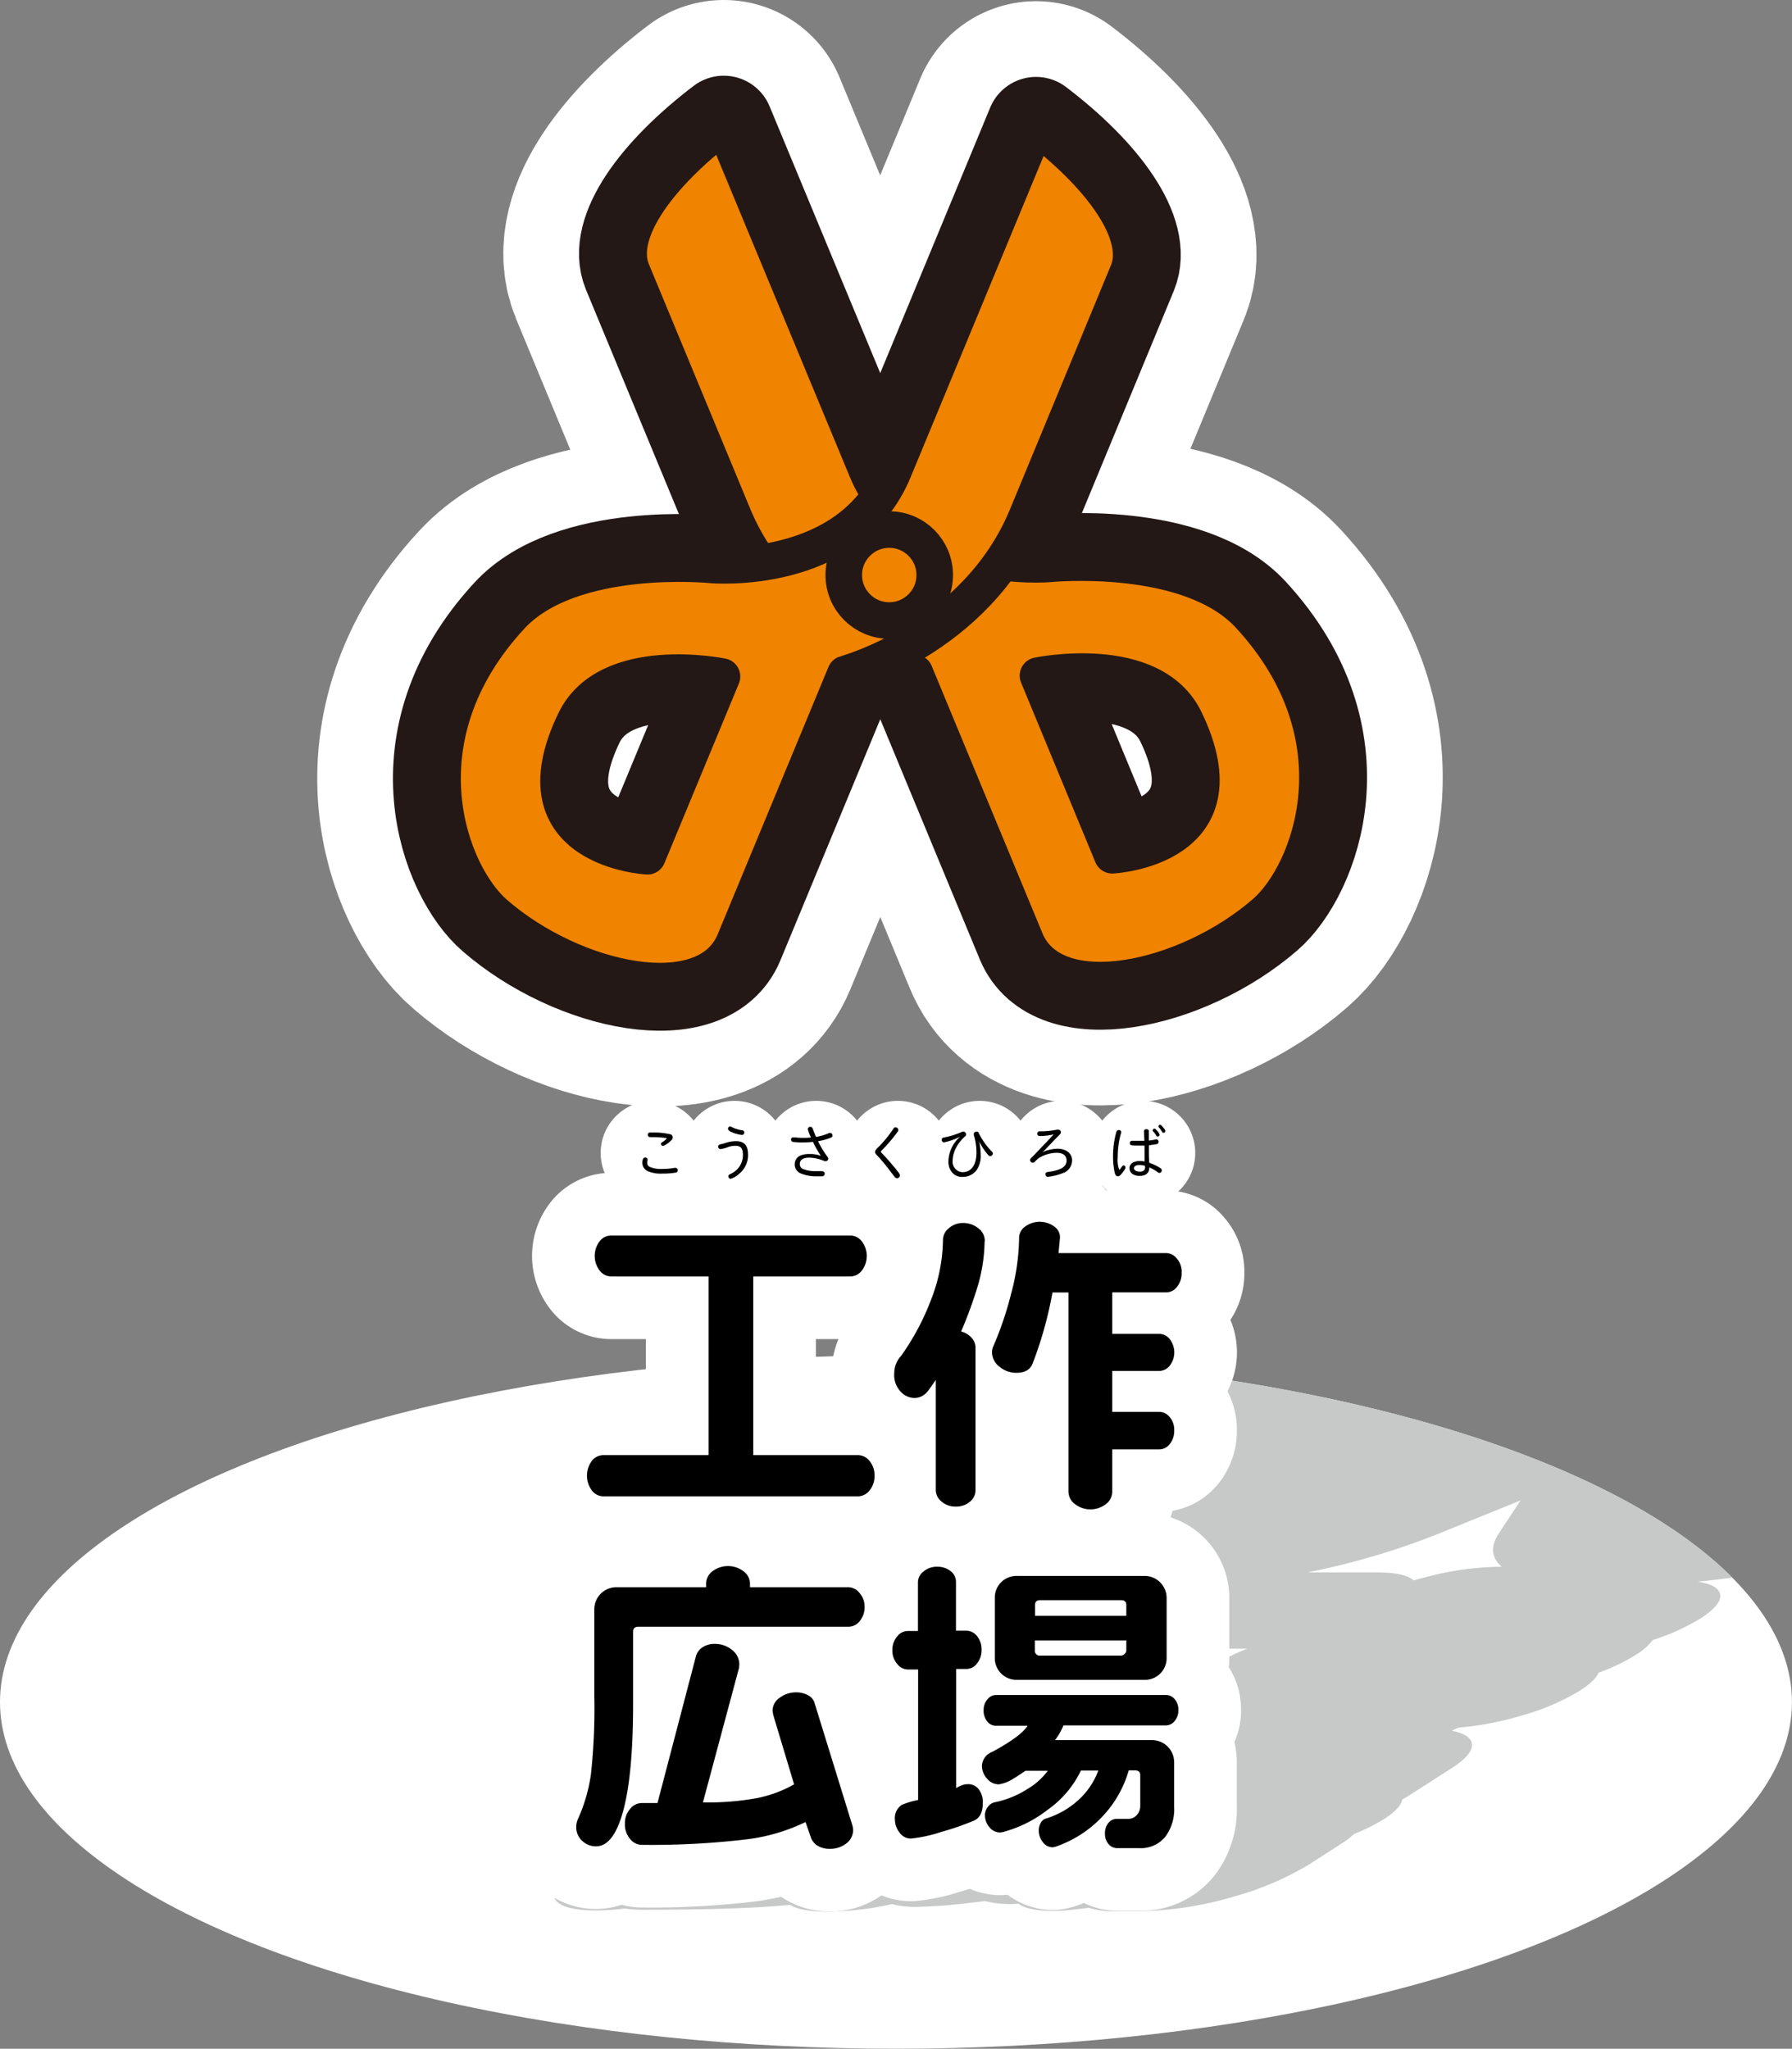
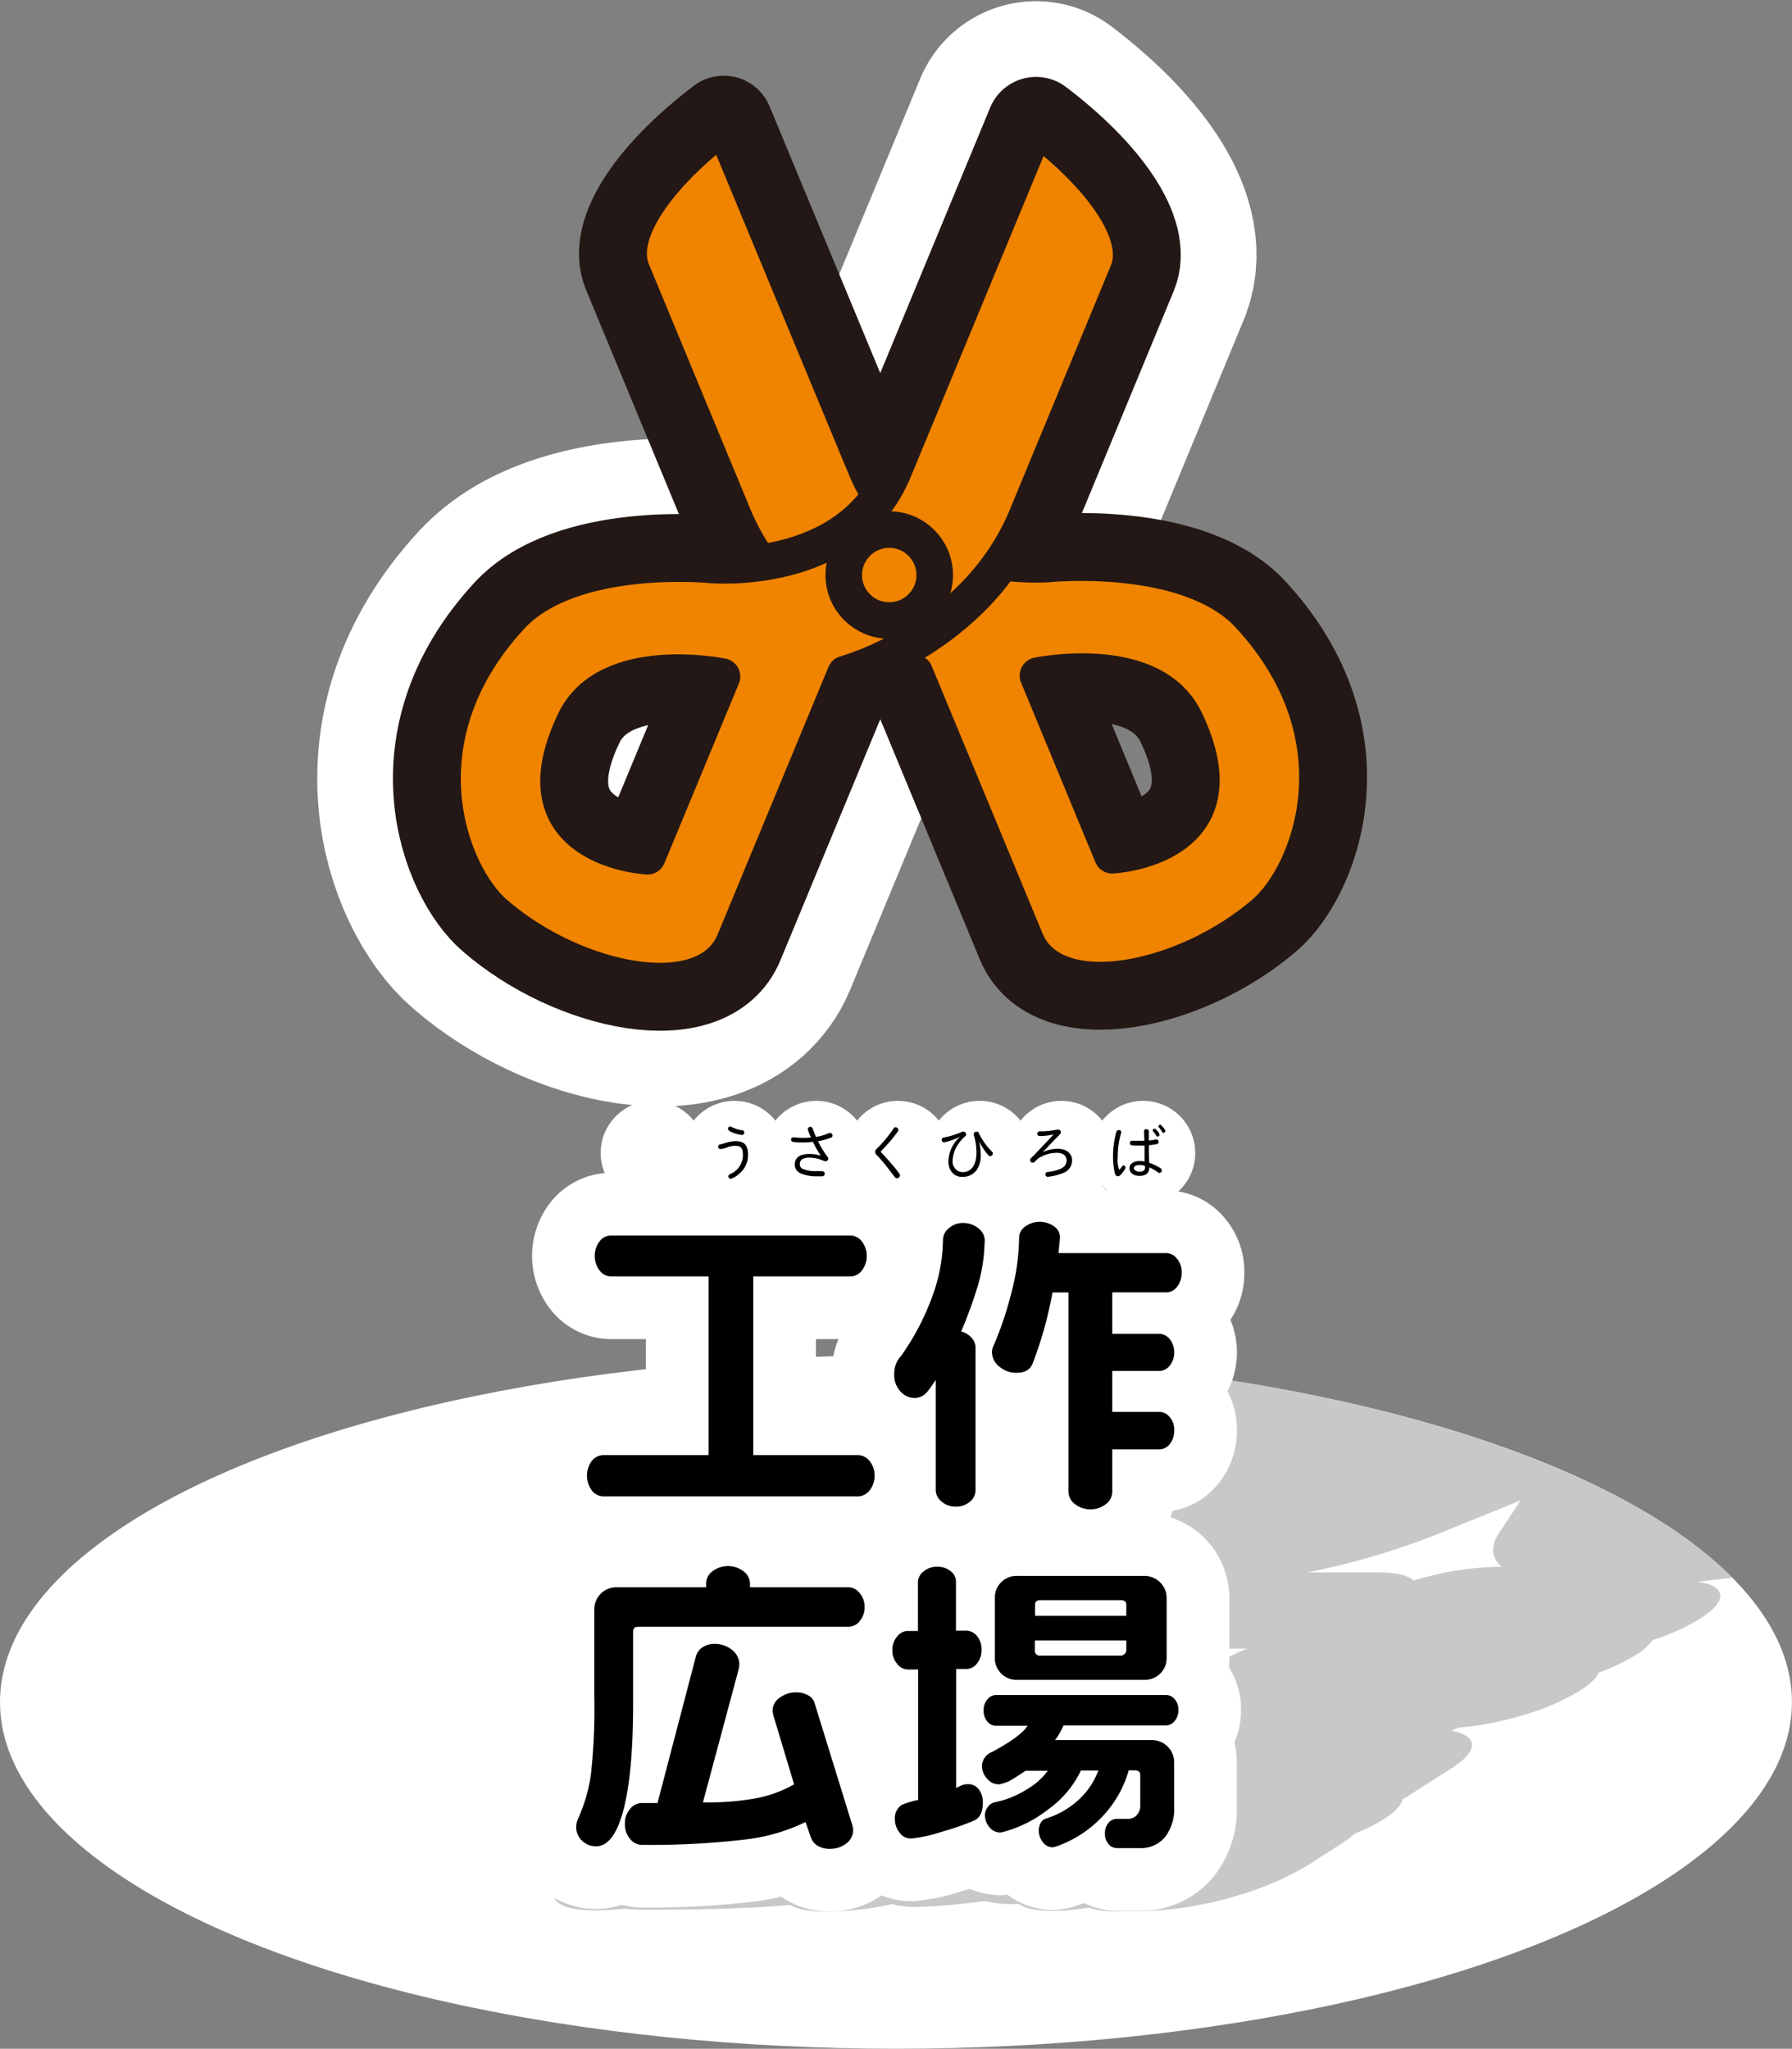
<svg xmlns="http://www.w3.org/2000/svg" viewBox="0 0 343.17 392.4">
  <rect x="0" y="0" width="343.17" height="392.4" fill="#808080" stroke="none" />
  <defs>
    <style>.cls-1,.cls-6{fill:#fff;}.cls-2{fill:#c7c8c8;}.cls-3,.cls-4{fill:#fff100;}.cls-3,.cls-6{stroke:#fff;}.cls-3,.cls-4,.cls-5,.cls-6{stroke-linecap:round;stroke-linejoin:round;}.cls-3{stroke-width:48px;}.cls-4,.cls-5{stroke:#231815;}.cls-4{stroke-width:19px;}.cls-5{fill:#f08300;stroke-width:7px;}.cls-6{stroke-width:24px;}</style>
  </defs>
  <title>illust_hobby</title>
  <g id="レイヤー_2" data-name="レイヤー 2">
    <g id="レイヤー_7" data-name="レイヤー 7">
      <ellipse class="cls-1" cx="171.58" cy="326" rx="171.58" ry="66.4" />
      <path class="cls-2" d="M226.75,263.11c-13.07,5.21-21.55,10.05-26.88,13.75-10.57,7.34-14.7,14.46-10.78,18.59,2.84,3,8.75,5.7,17.28,7.25-1.16.28-2.32.58-3.49.93a45.25,45.25,0,0,0-11.31,4.84c-2.84,1.83-4.15,3.5-3.77,4.85.45,1.59,3.1,2.46,7.47,2.46h6.67l-7.33,4.7H186.5a56.49,56.49,0,0,0-15.26,2.46,44.91,44.91,0,0,0-11.31,4.85c-2.88,1.84-4.19,3.52-3.81,4.87a2.34,2.34,0,0,0,1.12,1.3l-1.22.31a47.54,47.54,0,0,0-13,5.26l-12,7.7c-6,3.87-8.87,5.46-10,6.07a52.64,52.64,0,0,1-5,2.3,35.94,35.94,0,0,0-6.36,3.11c-3.1,2-4.26,3.83-3.26,5.2s3.73,2,7.82,2a44.1,44.1,0,0,0,5.42-.37,22.27,22.27,0,0,0,3.48.24c8.95,0,16.14-.16,22-.48q3.16-.18,6.19-.45l.28.16c1.39.75,3.8,1.14,7,1.14a58.92,58.92,0,0,0,12.19-1.45,18.41,18.41,0,0,0,4.8.53,101,101,0,0,0,10.45-.81l2.63-.3a20,20,0,0,0,6.39.51c1.12.88,3.39,1.36,6.58,1.36.88,0,1.82,0,2.81-.13l.6-.05,1.62-.18,1.83-.24a16,16,0,0,0,5.23.68H218a68.38,68.38,0,0,0,18.73-2.94A57.4,57.4,0,0,0,250.86,357l6.19-4a13.5,13.5,0,0,0,2.28-1.75,34.23,34.23,0,0,0,5.72-2.85c2.12-1.36,3.31-2.63,3.49-3.74.5-.28,1-.56,1.4-.84l8.18-5.24c3.12-2,4.36-3.87,3.5-5.29-.53-.84-1.78-1.45-3.63-1.81.45-.19.89-.38,1.31-.58a59.79,59.79,0,0,0,12.22-2.35,44,44,0,0,0,11.05-4.75c1.93-1.23,3.13-2.39,3.56-3.42a37.19,37.19,0,0,0,7.14-3.43,11.09,11.09,0,0,0,3.23-2.83,41.8,41.8,0,0,0,9.17-4.15c2.89-1.86,4.16-3.54,3.66-4.88-.41-1.09-1.89-1.81-4.24-2.14,2.2-.22,4.43-.49,6.67-.78C313.55,283.84,275,269.44,226.75,263.11Zm6,55.68a19.32,19.32,0,0,0-2.28,1.69H227.2l7.33-4.7h4.3A37.29,37.29,0,0,0,232.79,318.79Zm54.81-18.7h-.46a57.08,57.08,0,0,0-13.39,1.81c-1,.25-2,.52-3,.8-1.08-1-3.43-1.53-6.83-1.53H250.37a143.22,143.22,0,0,0,25.08-7.4l15.74-6.39-4.14,6.28C285.36,296.21,285.6,298.4,287.6,300.09Z" />
-       <path class="cls-3" d="M175.18,128.88,196.4,180.1c5.46,13.18,30.69,7.87,45.83-5.26,8.71-7.56,18.72-33.47-3-57-11.57-12.53-38.36-9.83-38.36-9.83s-26.45,2.38-34.94-18.11L138.6,24C126.21,33.42,118,44.55,121,51.87l19.4,46.84C150.09,122.12,175.18,128.88,175.18,128.88Zm23.59.52s21.85-4.55,28.16,8.49C238.84,162.52,213,163.81,213,163.81Z" />
      <path class="cls-3" d="M196.63,98.93,216,52.09c3-7.31-5.22-18.45-17.6-27.86L171.14,90.09c-8.48,20.49-34.93,18.11-34.93,18.11s-26.79-2.71-38.37,9.83c-21.76,23.56-11.76,49.48-3,57,15.14,13.13,40.38,18.44,45.83,5.27l21.22-51.23S186.93,122.35,196.63,98.93ZM124,164s-25.82-1.29-13.9-25.92c6.31-13,28.16-8.5,28.16-8.5Z" />
      <circle class="cls-3" cx="170.29" cy="110.14" r="8.71" />
      <path class="cls-4" d="M175.18,128.88,196.4,180.1c5.46,13.18,30.69,7.87,45.83-5.26,8.71-7.56,18.72-33.47-3-57-11.57-12.53-38.36-9.83-38.36-9.83s-26.45,2.38-34.94-18.11L138.6,24C126.21,33.42,118,44.55,121,51.87l19.4,46.84C150.09,122.12,175.18,128.88,175.18,128.88Zm23.59.52s21.85-4.55,28.16,8.49C238.84,162.52,213,163.81,213,163.81Z" />
      <path class="cls-4" d="M196.63,98.93,216,52.09c3-7.31-5.22-18.45-17.6-27.86L171.14,90.09c-8.48,20.49-34.93,18.11-34.93,18.11s-26.79-2.71-38.37,9.83c-21.76,23.56-11.76,49.48-3,57,15.14,13.13,40.38,18.44,45.83,5.27l21.22-51.23S186.93,122.35,196.63,98.93ZM124,164s-25.82-1.29-13.9-25.92c6.31-13,28.16-8.5,28.16-8.5Z" />
      <circle class="cls-4" cx="170.29" cy="110.14" r="8.71" />
      <path class="cls-5" d="M175.18,128.88,196.4,180.1c5.46,13.18,30.69,7.87,45.83-5.26,8.71-7.56,18.72-33.47-3-57-11.57-12.53-38.36-9.83-38.36-9.83s-26.45,2.38-34.94-18.11L138.6,24C126.21,33.42,118,44.55,121,51.87l19.4,46.84C150.09,122.12,175.18,128.88,175.18,128.88Zm23.59.52s21.85-4.55,28.16,8.49C238.84,162.52,213,163.81,213,163.81Z" />
      <path class="cls-5" d="M196.63,98.93,216,52.09c3-7.31-5.22-18.45-17.6-27.86L171.14,90.09c-8.48,20.49-34.93,18.11-34.93,18.11s-26.79-2.71-38.37,9.83c-21.76,23.56-11.76,49.48-3,57,15.14,13.13,40.38,18.44,45.83,5.27l21.22-51.23S186.93,122.35,196.63,98.93ZM124,164s-25.82-1.29-13.9-25.92c6.31-13,28.16-8.5,28.16-8.5Z" />
      <circle class="cls-5" cx="170.29" cy="110.14" r="8.71" />
      <path class="cls-6" d="M167.47,282.62a4.28,4.28,0,0,1-.95,2.85,2.86,2.86,0,0,1-2.22,1.13H115.55a2.83,2.83,0,0,1-2.21-1.13,4.77,4.77,0,0,1,0-5.67,2.82,2.82,0,0,1,2.24-1.1h20.11V244.48H117a2.81,2.81,0,0,1-2.17-1.13,4.65,4.65,0,0,1,0-5.61,2.77,2.77,0,0,1,2.19-1.1h45.86a2.78,2.78,0,0,1,2.16,1.13,4.57,4.57,0,0,1,0,5.58,2.78,2.78,0,0,1-2.16,1.13H144.25V278.7H164.3a2.86,2.86,0,0,1,2.22,1.13A4.19,4.19,0,0,1,167.47,282.62Z" />
      <path class="cls-6" d="M188.55,237.91a31.62,31.62,0,0,1-1.26,8.24,82.59,82.59,0,0,1-3.23,8.87,4,4,0,0,1,2,1.21,2.71,2.71,0,0,1,.75,1.79v27.42a2.8,2.8,0,0,1-1.07,2.19,4,4,0,0,1-2.74.93,3.92,3.92,0,0,1-2.73-1,2.83,2.83,0,0,1-1.07-2.16V264.3c-.88,1.3-1.42,2.05-1.61,2.25a3.2,3.2,0,0,1-2.36,1.21,3.57,3.57,0,0,1-2.54-1,4.63,4.63,0,0,1-1.44-3.75,4.89,4.89,0,0,1,1.33-3.34,47.52,47.52,0,0,0,5.79-10.92,32.35,32.35,0,0,0,2.21-11.32,2.87,2.87,0,0,1,1.13-2.19,4,4,0,0,1,2.68-1,4.54,4.54,0,0,1,2.94,1,3,3,0,0,1,1.26,2.36Zm37.74,5.88a4.07,4.07,0,0,1-.89,2.68,2.58,2.58,0,0,1-2,1.06H213v7.95H222a2.58,2.58,0,0,1,2,1,4.15,4.15,0,0,1,0,5.1,2.59,2.59,0,0,1-1.93,1H213v7.84H222a2.55,2.55,0,0,1,2,1,3.65,3.65,0,0,1,.86,2.53,4,4,0,0,1-.86,2.65,2.53,2.53,0,0,1-2,1H213v8.12a3,3,0,0,1-1.18,2.34,4.88,4.88,0,0,1-6,0,3,3,0,0,1-1.21-2.31v-38.2h-3.06a74.21,74.21,0,0,1-3.8,13.6c-.46,1.19-1.5,1.79-3.11,1.79a5,5,0,0,1-3.23-1.16,3.54,3.54,0,0,1-1.44-2.88,2.83,2.83,0,0,1,.23-1,64.13,64.13,0,0,0,3.4-10,43.15,43.15,0,0,0,1.56-10.89,2.65,2.65,0,0,1,1.15-2.08,4.71,4.71,0,0,1,5.47-.09,2.53,2.53,0,0,1,1.21,2.17l-.28,3h20.62a2.61,2.61,0,0,1,2,1A3.85,3.85,0,0,1,226.29,243.79Z" />
      <path class="cls-6" d="M165.57,307.71a4.17,4.17,0,0,1-.92,2.77,2.72,2.72,0,0,1-2.13,1.09H122.24c-.65,0-1,.31-1,.92v13.83q0,13.32-1.84,20.31t-5.24,7a3.75,3.75,0,0,1-2.68-1.06,3.48,3.48,0,0,1-1.13-2.62,3.77,3.77,0,0,1,.41-1.73,31.73,31.73,0,0,0,2.39-8.27,116.2,116.2,0,0,0,.66-15V308.17A4.23,4.23,0,0,1,118,304h17.23v-.75a2.94,2.94,0,0,1,1.18-2.28,4.93,4.93,0,0,1,6,0,3,3,0,0,1,1.21,2.25V304h18.84a2.77,2.77,0,0,1,2.1,1.06A3.9,3.9,0,0,1,165.57,307.71Zm-2.19,42.7a3.25,3.25,0,0,1-1.35,2.7,5,5,0,0,1-3.14,1,4.33,4.33,0,0,1-2.34-.6,3.05,3.05,0,0,1-1.29-1.65l-1-2.88a35.78,35.78,0,0,1-11.78,3.37,155.24,155.24,0,0,1-19.62,1,2.87,2.87,0,0,1-2.19-1.13,4.24,4.24,0,0,1-1-2.91,4.15,4.15,0,0,1,1-2.85,2.85,2.85,0,0,1,2.19-1.12h3.05l7.38-28.18a3,3,0,0,1,1.23-1.64,4.14,4.14,0,0,1,2.4-.66,5.09,5.09,0,0,1,3.22,1.12,3.47,3.47,0,0,1,1.44,2.85l-.06.64-6.91,25.75a52.94,52.94,0,0,0,10.29-.81,23.81,23.81,0,0,0,7.17-2.65l-4-13.31-.12-.74a3,3,0,0,1,1.41-2.57,5.21,5.21,0,0,1,3.09-1,4.65,4.65,0,0,1,2.33.58,2.41,2.41,0,0,1,1.24,1.56l7.26,23.5Z" />
      <path class="cls-6" d="M188.21,345.28c0,1.88-.6,3-1.79,3.46a49.46,49.46,0,0,1-6.17,2.13,26.52,26.52,0,0,1-5.81,1.27,2.62,2.62,0,0,1-2.19-1.16,4,4,0,0,1-.87-2.47,3,3,0,0,1,1.33-2.83,15.82,15.82,0,0,1,3.11-.92v-25h-2a2.63,2.63,0,0,1-2-1.06,3.85,3.85,0,0,1-.93-2.62,3.91,3.91,0,0,1,.9-2.62,2.58,2.58,0,0,1,2-1.07h2V303a2.6,2.6,0,0,1,1.06-2,3.86,3.86,0,0,1,2.63-.92,4,4,0,0,1,2.59.86,2.58,2.58,0,0,1,1,2v9.39h2a2.6,2.6,0,0,1,2,1,3.89,3.89,0,0,1,.9,2.65,4,4,0,0,1-.87,2.62,2.53,2.53,0,0,1-2,1.06h-2v22.82a6.8,6.8,0,0,1,1.12-.55,3.16,3.16,0,0,1,1.07-.2,2.53,2.53,0,0,1,2.16,1A4.07,4.07,0,0,1,188.21,345.28Zm37.45-17.8a3.2,3.2,0,0,1-.72,2.16,2.15,2.15,0,0,1-1.65.83H203.65a11.84,11.84,0,0,1-1.62,2.82h18.61a4.23,4.23,0,0,1,4.21,4.21v8.64a8.71,8.71,0,0,1-1.76,5.74,6.06,6.06,0,0,1-4.92,2.1H213.9a2.1,2.1,0,0,1-1.61-.78,3,3,0,0,1-.69-2,3.06,3.06,0,0,1,.66-2.05,2.07,2.07,0,0,1,1.64-.78H216a2.19,2.19,0,0,0,1.69-.72,2.62,2.62,0,0,0,.67-1.87V340c0-.62-.33-.92-1-.92h-1.21a21.34,21.34,0,0,1-5.19,9,22.16,22.16,0,0,1-8.81,5.62l-.52.12a2.34,2.34,0,0,1-1.93-1,3.58,3.58,0,0,1-.78-2.19,3,3,0,0,1,.4-1.53,1.74,1.74,0,0,1,1.1-.83,16.24,16.24,0,0,0,6.16-3.57,14.31,14.31,0,0,0,3.75-5.59H207a19.51,19.51,0,0,1-6.4,7.54,23.84,23.84,0,0,1-8.64,4.27l-.4.06a2.64,2.64,0,0,1-2.08-1,3.54,3.54,0,0,1-.86-2.31,2.53,2.53,0,0,1,.55-1.58,2.2,2.2,0,0,1,1.29-.89,18.26,18.26,0,0,0,6.28-2.54,13.14,13.14,0,0,0,3.92-3.51h-4.26c-.77.53-1.6,1.07-2.48,1.61a7.07,7.07,0,0,1-2.65,1,2.9,2.9,0,0,1-2.28-1.13,3.65,3.65,0,0,1-.95-2.39,3,3,0,0,1,2-2.71q5.53-3,6.74-5h-6.1a2.07,2.07,0,0,1-1.62-.81,3.22,3.22,0,0,1-.69-2.18,3,3,0,0,1,.72-2.05,2.08,2.08,0,0,1,1.59-.84h32.66a2.13,2.13,0,0,1,1.65.84A3,3,0,0,1,225.66,327.48Zm-2.25-10a4.14,4.14,0,0,1-4.26,4.26H194.77a4.14,4.14,0,0,1-4.26-4.26V306.1a4.14,4.14,0,0,1,4.26-4.26h24.38a4.22,4.22,0,0,1,4.26,4.26Zm-7.72-8v-2.08c0-.61-.35-.92-1-.92H199.21c-.69,0-1,.31-1,.92v2.08Zm0,6.62v-1.9H198.17v1.9a.92.92,0,0,0,1,1h15.44a1,1,0,0,0,.72-.29A1,1,0,0,0,215.69,316.12Z" />
      <path d="M167.47,282.62a4.28,4.28,0,0,1-.95,2.85,2.86,2.86,0,0,1-2.22,1.13H115.55a2.83,2.83,0,0,1-2.21-1.13,4.77,4.77,0,0,1,0-5.67,2.82,2.82,0,0,1,2.24-1.1h20.11V244.48H117a2.81,2.81,0,0,1-2.17-1.13,4.65,4.65,0,0,1,0-5.61,2.77,2.77,0,0,1,2.19-1.1h45.86a2.78,2.78,0,0,1,2.16,1.13,4.57,4.57,0,0,1,0,5.58,2.78,2.78,0,0,1-2.16,1.13H144.25V278.7H164.3a2.86,2.86,0,0,1,2.22,1.13A4.19,4.19,0,0,1,167.47,282.62Z" />
      <path d="M188.55,237.91a31.62,31.62,0,0,1-1.26,8.24,82.59,82.59,0,0,1-3.23,8.87,4,4,0,0,1,2,1.21,2.71,2.71,0,0,1,.75,1.79v27.42a2.8,2.8,0,0,1-1.07,2.19,4,4,0,0,1-2.74.93,3.92,3.92,0,0,1-2.73-1,2.83,2.83,0,0,1-1.07-2.16V264.3c-.88,1.3-1.42,2.05-1.61,2.25a3.2,3.2,0,0,1-2.36,1.21,3.57,3.57,0,0,1-2.54-1,4.63,4.63,0,0,1-1.44-3.75,4.89,4.89,0,0,1,1.33-3.34,47.52,47.52,0,0,0,5.79-10.92,32.35,32.35,0,0,0,2.21-11.32,2.87,2.87,0,0,1,1.13-2.19,4,4,0,0,1,2.68-1,4.54,4.54,0,0,1,2.94,1,3,3,0,0,1,1.26,2.36Zm37.74,5.88a4.07,4.07,0,0,1-.89,2.68,2.58,2.58,0,0,1-2,1.06H213v7.95H222a2.58,2.58,0,0,1,2,1,4.15,4.15,0,0,1,0,5.1,2.59,2.59,0,0,1-1.93,1H213v7.84H222a2.55,2.55,0,0,1,2,1,3.65,3.65,0,0,1,.86,2.53,4,4,0,0,1-.86,2.65,2.53,2.53,0,0,1-2,1H213v8.12a3,3,0,0,1-1.18,2.34,4.88,4.88,0,0,1-6,0,3,3,0,0,1-1.21-2.31v-38.2h-3.06a74.21,74.21,0,0,1-3.8,13.6c-.46,1.19-1.5,1.79-3.11,1.79a5,5,0,0,1-3.23-1.16,3.54,3.54,0,0,1-1.44-2.88,2.83,2.83,0,0,1,.23-1,64.13,64.13,0,0,0,3.4-10,43.15,43.15,0,0,0,1.56-10.89,2.65,2.65,0,0,1,1.15-2.08,4.71,4.71,0,0,1,5.47-.09,2.53,2.53,0,0,1,1.21,2.17l-.28,3h20.62a2.61,2.61,0,0,1,2,1A3.85,3.85,0,0,1,226.29,243.79Z" />
      <path d="M165.57,307.71a4.17,4.17,0,0,1-.92,2.77,2.72,2.72,0,0,1-2.13,1.09H122.24c-.65,0-1,.31-1,.92v13.83q0,13.32-1.84,20.31t-5.24,7a3.75,3.75,0,0,1-2.68-1.06,3.48,3.48,0,0,1-1.13-2.62,3.77,3.77,0,0,1,.41-1.73,31.73,31.73,0,0,0,2.39-8.27,116.2,116.2,0,0,0,.66-15V308.17A4.23,4.23,0,0,1,118,304h17.23v-.75a2.94,2.94,0,0,1,1.18-2.28,4.93,4.93,0,0,1,6,0,3,3,0,0,1,1.21,2.25V304h18.84a2.77,2.77,0,0,1,2.1,1.06A3.9,3.9,0,0,1,165.57,307.71Zm-2.19,42.7a3.25,3.25,0,0,1-1.35,2.7,5,5,0,0,1-3.14,1,4.33,4.33,0,0,1-2.34-.6,3.05,3.05,0,0,1-1.29-1.65l-1-2.88a35.78,35.78,0,0,1-11.78,3.37,155.24,155.24,0,0,1-19.62,1,2.87,2.87,0,0,1-2.19-1.13,4.24,4.24,0,0,1-1-2.91,4.15,4.15,0,0,1,1-2.85,2.85,2.85,0,0,1,2.19-1.12h3.05l7.38-28.18a3,3,0,0,1,1.23-1.64,4.14,4.14,0,0,1,2.4-.66,5.09,5.09,0,0,1,3.22,1.12,3.47,3.47,0,0,1,1.44,2.85l-.06.64-6.91,25.75a52.94,52.94,0,0,0,10.29-.81,23.81,23.81,0,0,0,7.17-2.65l-4-13.31-.12-.74a3,3,0,0,1,1.41-2.57,5.21,5.21,0,0,1,3.09-1,4.65,4.65,0,0,1,2.33.58,2.41,2.41,0,0,1,1.24,1.56l7.26,23.5Z" />
      <path d="M188.21,345.28c0,1.88-.6,3-1.79,3.46a49.46,49.46,0,0,1-6.17,2.13,26.52,26.52,0,0,1-5.81,1.27,2.62,2.62,0,0,1-2.19-1.16,4,4,0,0,1-.87-2.47,3,3,0,0,1,1.33-2.83,15.82,15.82,0,0,1,3.11-.92v-25h-2a2.63,2.63,0,0,1-2-1.06,3.85,3.85,0,0,1-.93-2.62,3.91,3.91,0,0,1,.9-2.62,2.58,2.58,0,0,1,2-1.07h2V303a2.6,2.6,0,0,1,1.06-2,3.86,3.86,0,0,1,2.63-.92,4,4,0,0,1,2.59.86,2.58,2.58,0,0,1,1,2v9.39h2a2.6,2.6,0,0,1,2,1,3.89,3.89,0,0,1,.9,2.65,4,4,0,0,1-.87,2.62,2.53,2.53,0,0,1-2,1.06h-2v22.82a6.8,6.8,0,0,1,1.12-.55,3.16,3.16,0,0,1,1.07-.2,2.53,2.53,0,0,1,2.16,1A4.07,4.07,0,0,1,188.21,345.28Zm37.45-17.8a3.2,3.2,0,0,1-.72,2.16,2.15,2.15,0,0,1-1.65.83H203.65a11.84,11.84,0,0,1-1.62,2.82h18.61a4.23,4.23,0,0,1,4.21,4.21v8.64a8.71,8.71,0,0,1-1.76,5.74,6.06,6.06,0,0,1-4.92,2.1H213.9a2.1,2.1,0,0,1-1.61-.78,3,3,0,0,1-.69-2,3.06,3.06,0,0,1,.66-2.05,2.07,2.07,0,0,1,1.64-.78H216a2.19,2.19,0,0,0,1.69-.72,2.62,2.62,0,0,0,.67-1.87V340c0-.62-.33-.92-1-.92h-1.21a21.34,21.34,0,0,1-5.19,9,22.16,22.16,0,0,1-8.81,5.62l-.52.12a2.34,2.34,0,0,1-1.93-1,3.58,3.58,0,0,1-.78-2.19,3,3,0,0,1,.4-1.53,1.74,1.74,0,0,1,1.1-.83,16.24,16.24,0,0,0,6.16-3.57,14.31,14.31,0,0,0,3.75-5.59H207a19.51,19.51,0,0,1-6.4,7.54,23.84,23.84,0,0,1-8.64,4.27l-.4.06a2.64,2.64,0,0,1-2.08-1,3.54,3.54,0,0,1-.86-2.31,2.53,2.53,0,0,1,.55-1.58,2.2,2.2,0,0,1,1.29-.89,18.26,18.26,0,0,0,6.28-2.54,13.14,13.14,0,0,0,3.92-3.51h-4.26c-.77.53-1.6,1.07-2.48,1.61a7.07,7.07,0,0,1-2.65,1,2.9,2.9,0,0,1-2.28-1.13,3.65,3.65,0,0,1-.95-2.39,3,3,0,0,1,2-2.71q5.53-3,6.74-5h-6.1a2.07,2.07,0,0,1-1.62-.81,3.22,3.22,0,0,1-.69-2.18,3,3,0,0,1,.72-2.05,2.08,2.08,0,0,1,1.59-.84h32.66a2.13,2.13,0,0,1,1.65.84A3,3,0,0,1,225.66,327.48Zm-2.25-10a4.14,4.14,0,0,1-4.26,4.26H194.77a4.14,4.14,0,0,1-4.26-4.26V306.1a4.14,4.14,0,0,1,4.26-4.26h24.38a4.22,4.22,0,0,1,4.26,4.26Zm-7.72-8v-2.08c0-.61-.35-.92-1-.92H199.21c-.69,0-1,.31-1,.92v2.08Zm0,6.62v-1.9H198.17v1.9a.92.92,0,0,0,1,1h15.44a1,1,0,0,0,.72-.29A1,1,0,0,0,215.69,316.12Z" />
      <circle class="cls-1" cx="125.01" cy="220.83" r="9.98" />
      <circle class="cls-1" cx="140.66" cy="220.83" r="9.98" />
      <circle class="cls-1" cx="156.31" cy="220.83" r="9.98" />
      <circle class="cls-1" cx="171.96" cy="220.83" r="9.98" />
      <circle class="cls-1" cx="187.61" cy="220.83" r="9.98" />
      <circle class="cls-1" cx="218.91" cy="220.83" r="9.98" />
      <circle class="cls-1" cx="203.26" cy="220.83" r="9.98" />
-       <path d="M129.8,224.11a.47.47,0,0,1-.43.49,14.75,14.75,0,0,1-2.55.18,6.22,6.22,0,0,1-2.81-.48,1.78,1.78,0,0,1-1-1.59c0-.65.2-1,.54-1a.4.4,0,0,1,.45.4.59.59,0,0,1,0,.17,1.25,1.25,0,0,0-.06.4.84.84,0,0,0,.57.85,5.51,5.51,0,0,0,2.31.36,12.79,12.79,0,0,0,2.38-.21l.2,0A.45.45,0,0,1,129.8,224.11Zm-5.34-6.33c-.25,0-.4-.17-.4-.46a.39.39,0,0,1,.32-.4,2.83,2.83,0,0,1,.54,0,13.43,13.43,0,0,1,3.55.36.63.63,0,0,1,.36.61c0,.29-.28.6-1,1.13-.49.34-.7.45-.88.45a.39.39,0,0,1-.37-.4c0-.13.06-.2.27-.32.4-.26.81-.59.81-.69s0-.06-.08-.08a14.57,14.57,0,0,0-2.51-.18h-.58Z" />
      <path d="M139.21,218.82a6.71,6.71,0,0,1,1.68-.25c1.66,0,2.36.79,2.36,2.64a4.56,4.56,0,0,1-1.66,3.57,4.16,4.16,0,0,1-1.67,1,.46.46,0,0,1-.43-.47.41.41,0,0,1,.2-.36s0,0,.25-.13a3.91,3.91,0,0,0,2.33-3.55c0-1.35-.38-1.81-1.49-1.81a4.37,4.37,0,0,0-1.46.28,6,6,0,0,1-1.31.35.44.44,0,0,1-.47-.47c0-.26.12-.39.45-.45l.63-.16Zm.84-3a5.87,5.87,0,0,0,2,.65c.31,0,.48.19.48.44a.45.45,0,0,1-.47.47,6.55,6.55,0,0,1-2.25-.69c-.25-.15-.4-.32-.4-.48a.48.48,0,0,1,.42-.47A.43.43,0,0,1,140.05,215.85Z" />
      <path d="M157.41,224.33c.33,0,.52.18.52.45a.5.5,0,0,1-.4.52c-.12,0-.63,0-1,0a7.69,7.69,0,0,1-3.23-.57,1.83,1.83,0,0,1-1.11-1.75,1.81,1.81,0,0,1,1.22-1.71,4.65,4.65,0,0,1,1.62-.24,6.46,6.46,0,0,1,2.15.33,21.14,21.14,0,0,1-1.5-2.66,16.68,16.68,0,0,1-2,.12,16.45,16.45,0,0,1-1.79-.1.46.46,0,0,1-.4-.48.38.38,0,0,1,.39-.4l.33,0a11.36,11.36,0,0,0,1.54.1,14.69,14.69,0,0,0,1.56-.08,7.11,7.11,0,0,1-.61-1.59.45.45,0,0,1,.5-.44c.23,0,.35.11.46.41s.44,1.14.61,1.51a9.44,9.44,0,0,0,2.46-.72A.56.56,0,0,1,159,217a.49.49,0,0,1,.43.5c0,.2-.09.31-.37.42a11.78,11.78,0,0,1-2.41.66,20,20,0,0,0,1.82,3,.5.5,0,0,1,.14.34.5.5,0,0,1-.51.49,1,1,0,0,1-.45-.12,7.64,7.64,0,0,0-2.63-.56c-1.25,0-1.86.41-1.86,1.23a1,1,0,0,0,.62.95,6.67,6.67,0,0,0,2.61.4c.28,0,.56,0,.91,0Z" />
      <path d="M172.15,224.69a.72.72,0,0,1,.19.44.55.55,0,0,1-.56.53.53.53,0,0,1-.39-.18c-.06-.06-.06-.06-.79-1a35.23,35.23,0,0,0-2.61-3.16c-.34-.34-.41-.47-.41-.69s.06-.37.71-1a23.06,23.06,0,0,0,2.82-3.48.38.38,0,0,1,.37-.23.53.53,0,0,1,.55.51c0,.18,0,.18-.46.78a31.1,31.1,0,0,1-2.66,3.07c-.16.15-.22.25-.22.31s0,.13.2.29c.68.69,1.66,1.81,2.65,3Z" />
      <path d="M180.77,218.8a.48.48,0,0,1-.44-.49.42.42,0,0,1,.19-.36,1.18,1.18,0,0,1,.43-.12,15.57,15.57,0,0,0,3.18-1,.61.61,0,0,1,.33-.09.52.52,0,0,1,.54.52c0,.2,0,.26-.36.54A7.89,7.89,0,0,0,183,220a5.65,5.65,0,0,0-.57,2.33,2,2,0,0,0,1.9,2.18c1.66,0,2.66-1.39,2.66-3.72a11.35,11.35,0,0,0-.5-3.39.88.88,0,0,1,0-.21c0-.26.21-.44.53-.44s.33.07.46.36a13.43,13.43,0,0,0,2.45,3.44.47.47,0,0,1,.2.39.54.54,0,0,1-.49.5c-.17,0-.29-.07-.48-.3a11.91,11.91,0,0,1-1.65-2.53,12.23,12.23,0,0,1,.3,2.61,4.76,4.76,0,0,1-.78,2.88,3.25,3.25,0,0,1-2.68,1.31,2.43,2.43,0,0,1-2.24-1.15,3.23,3.23,0,0,1-.49-1.86,6.49,6.49,0,0,1,2.26-4.7A11.94,11.94,0,0,1,180.77,218.8Z" />
      <path d="M199.61,220.69a7.5,7.5,0,0,1,2.91-.67c1.66,0,2.79.9,2.79,2.22a2.56,2.56,0,0,1-1.75,2.44,11.14,11.14,0,0,1-2.89.72.45.45,0,0,1-.47-.48c0-.33.12-.41.65-.48,2.4-.33,3.4-1,3.4-2.17,0-.94-.69-1.47-1.88-1.47a6.63,6.63,0,0,0-3.42,1,5.93,5.93,0,0,0-.79.71.47.47,0,0,1-.38.19.5.5,0,0,1-.51-.48c0-.2,0-.25.51-.73,2.37-2.47,3.28-3.44,4-4.22a11.62,11.62,0,0,1-2.59.32c-.37,0-.54-.13-.54-.44a.43.43,0,0,1,.45-.47h.64a17.51,17.51,0,0,0,2.66-.31.53.53,0,0,1,.23,0,.51.51,0,0,1,.54.47c0,.2-.05.29-.42.66-1,1-1.92,2-2.84,2.94Z" />
      <path d="M215.53,223.61c0,.19-.2.53-.68,1.13-.34.43-.51.55-.79.55s-.41-.16-.56-.53a14.57,14.57,0,0,1-.35-3.45,17.24,17.24,0,0,1,.61-4.44c.09-.31.23-.43.51-.43a.42.42,0,0,1,.45.42c0,.08,0,.08-.1.38a16.4,16.4,0,0,0-.57,4.43,5.3,5.3,0,0,0,.28,2.38c.07,0,.14-.08.49-.56.15-.22.22-.27.36-.27A.38.38,0,0,1,215.53,223.61Zm3.55-6.92c0-.27.15-.41.45-.41s.47.14.47.41v1.76a8.9,8.9,0,0,0,1.31-.21.29.29,0,0,1,.14,0,.42.42,0,0,1,.42.45c0,.26-.12.4-.41.46s-.72.11-1.45.21c0,.43,0,.78,0,1,0,.8,0,1.6.08,2.36a9.64,9.64,0,0,1,2.11,1,.52.52,0,0,1,.28.45.47.47,0,0,1-.42.48c-.13,0-.22,0-.46-.22a9.68,9.68,0,0,0-1.5-.84c0,1.07-.66,1.63-1.87,1.63s-1.93-.61-1.93-1.47.79-1.38,2-1.38a3.81,3.81,0,0,1,.88.1v-.22l0-.71c0-1,0-1.17,0-1.5,0-.11,0-.34,0-.62-.47,0-.73,0-1.1,0-1.53,0-1.71-.05-1.71-.5a.4.4,0,0,1,.44-.42h.16c.35,0,.76,0,1.24,0s.61,0,.94,0Zm.15,6.58a4.82,4.82,0,0,0-1-.14c-.67,0-1.07.23-1.07.62s.48.66,1.13.66,1-.29,1-.84Zm2.38-6.68a1.74,1.74,0,0,1,.45.78.36.36,0,0,1-.36.31c-.14,0-.2,0-.32-.24a4.06,4.06,0,0,0-.54-.73.24.24,0,0,1-.1-.19.38.38,0,0,1,.34-.35C221.21,216.17,221.35,216.29,221.61,216.59Zm1.1-.7c.31.35.45.59.45.75a.33.33,0,0,1-.33.32c-.13,0-.21,0-.33-.24A5.91,5.91,0,0,0,222,216c-.12-.12-.15-.17-.15-.26a.35.35,0,0,1,.34-.33C222.29,215.44,222.41,215.53,222.71,215.89Z" />
    </g>
  </g>
</svg>